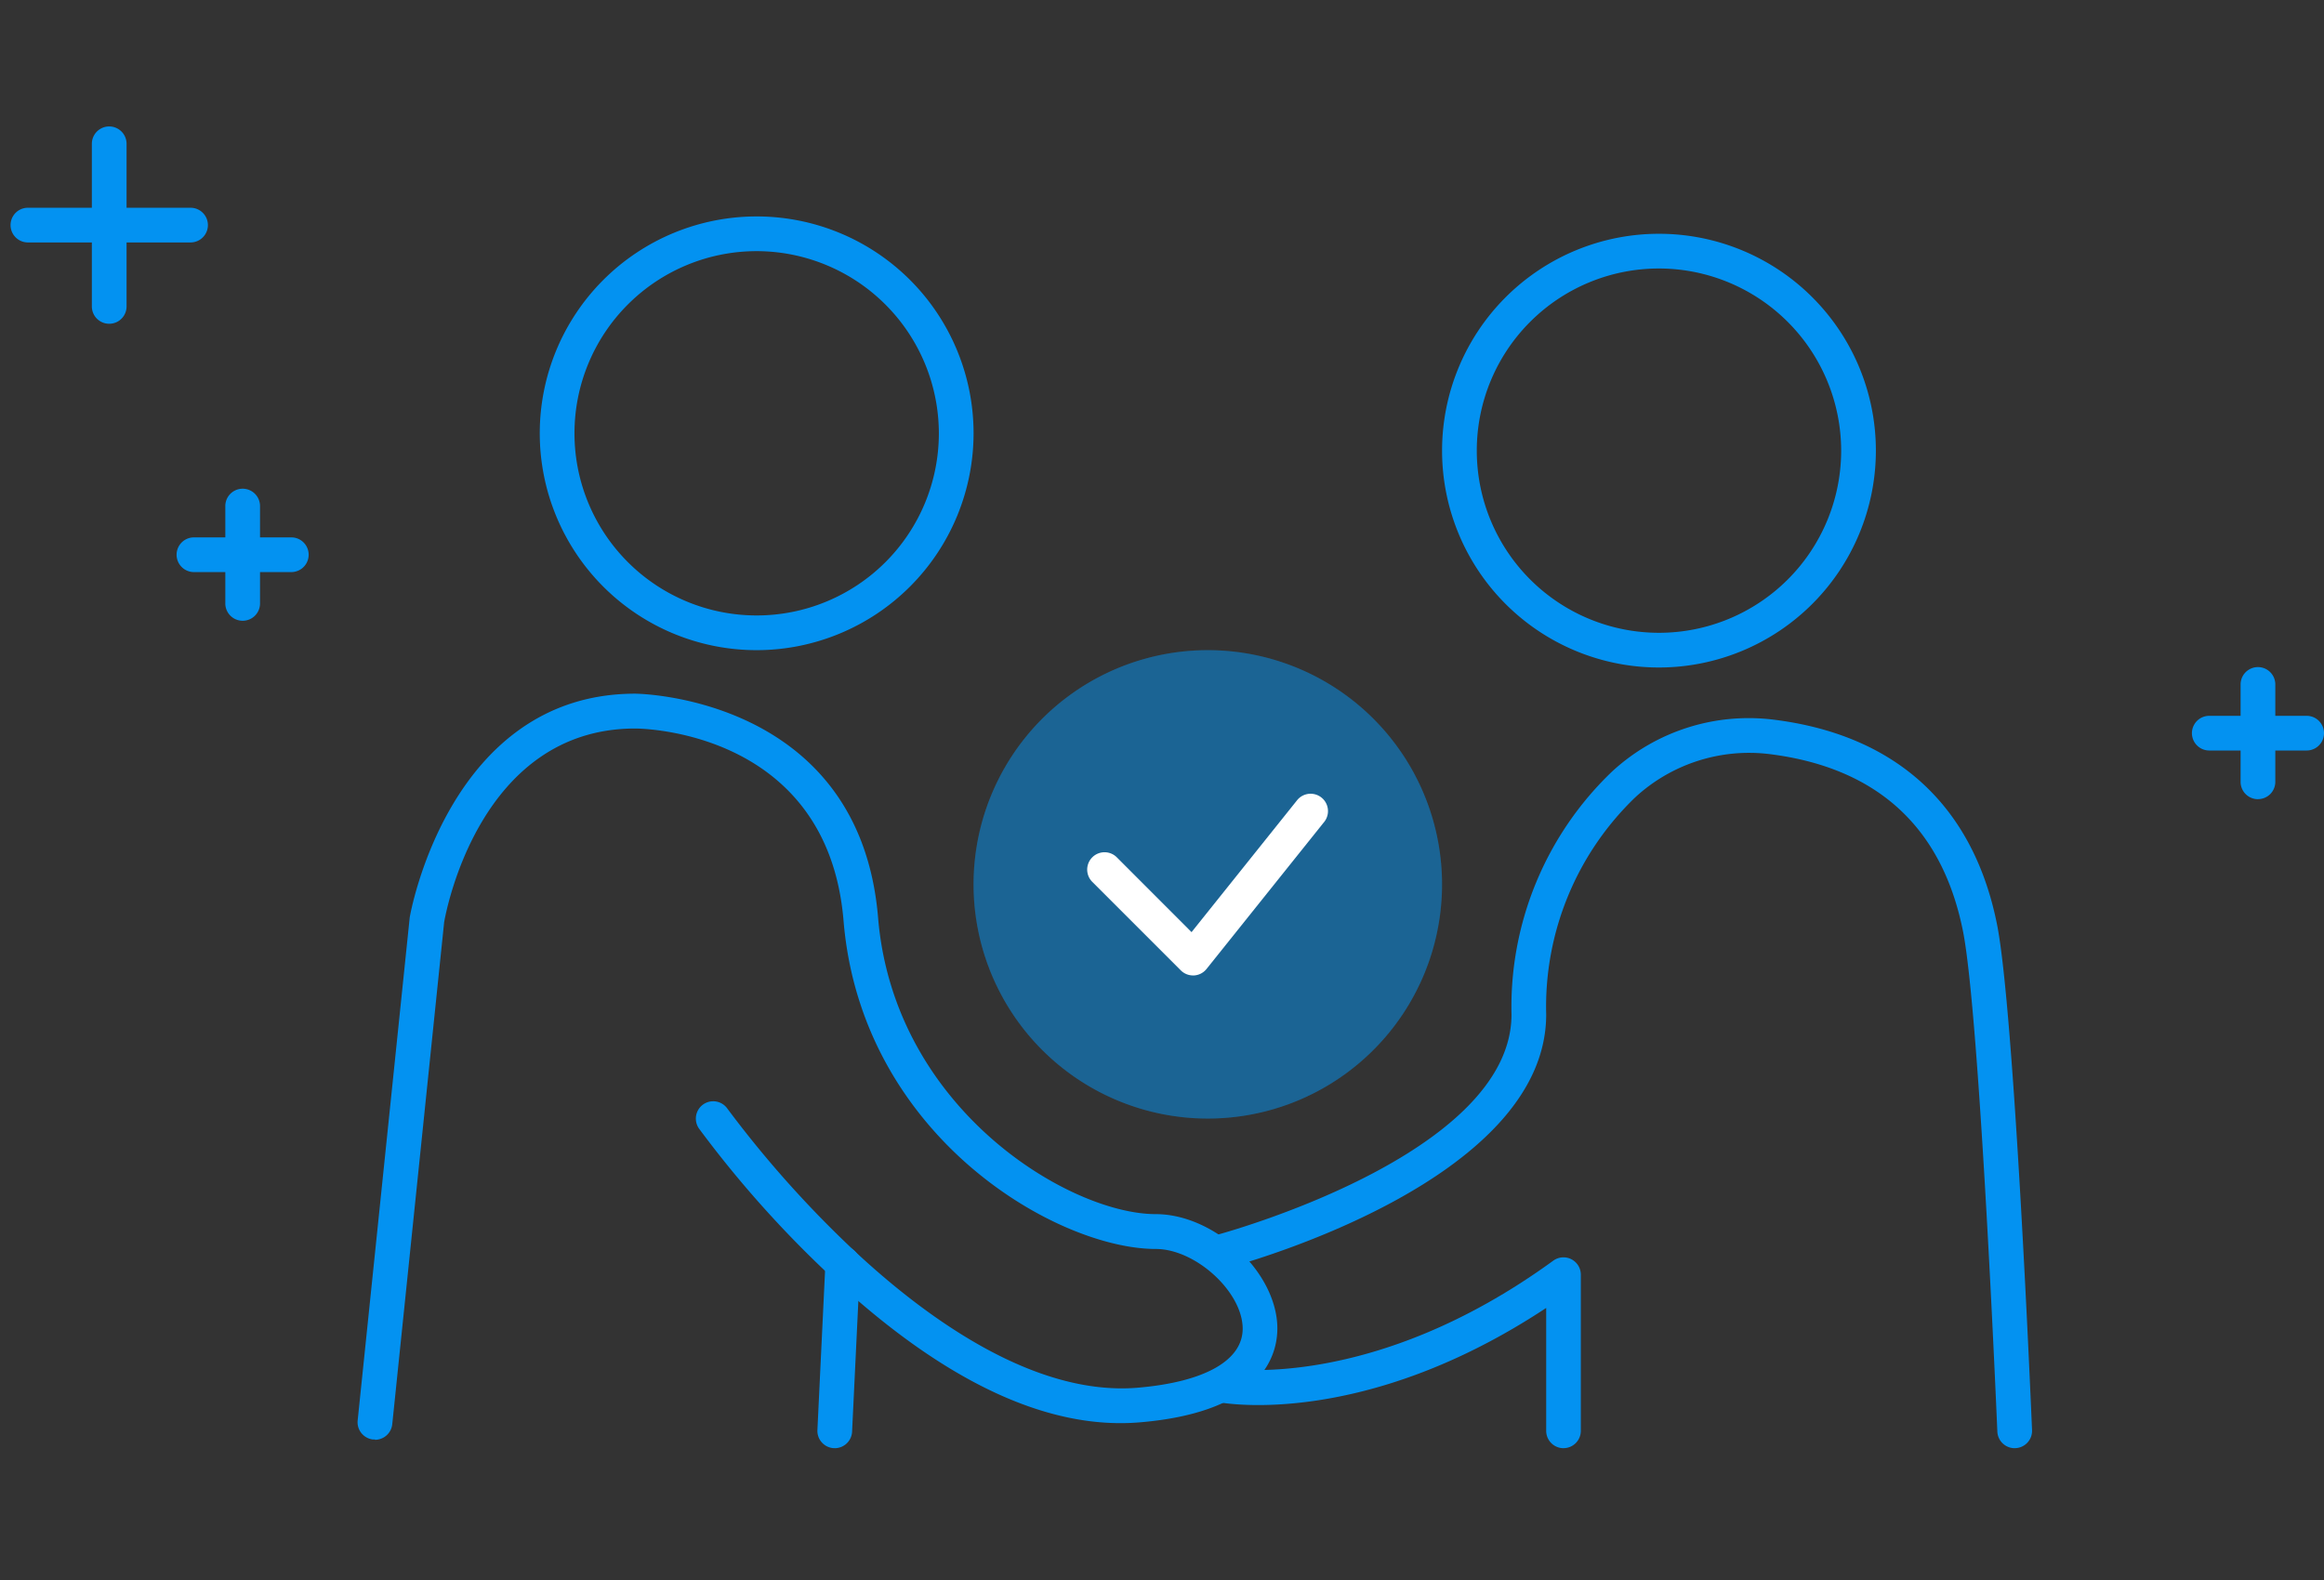
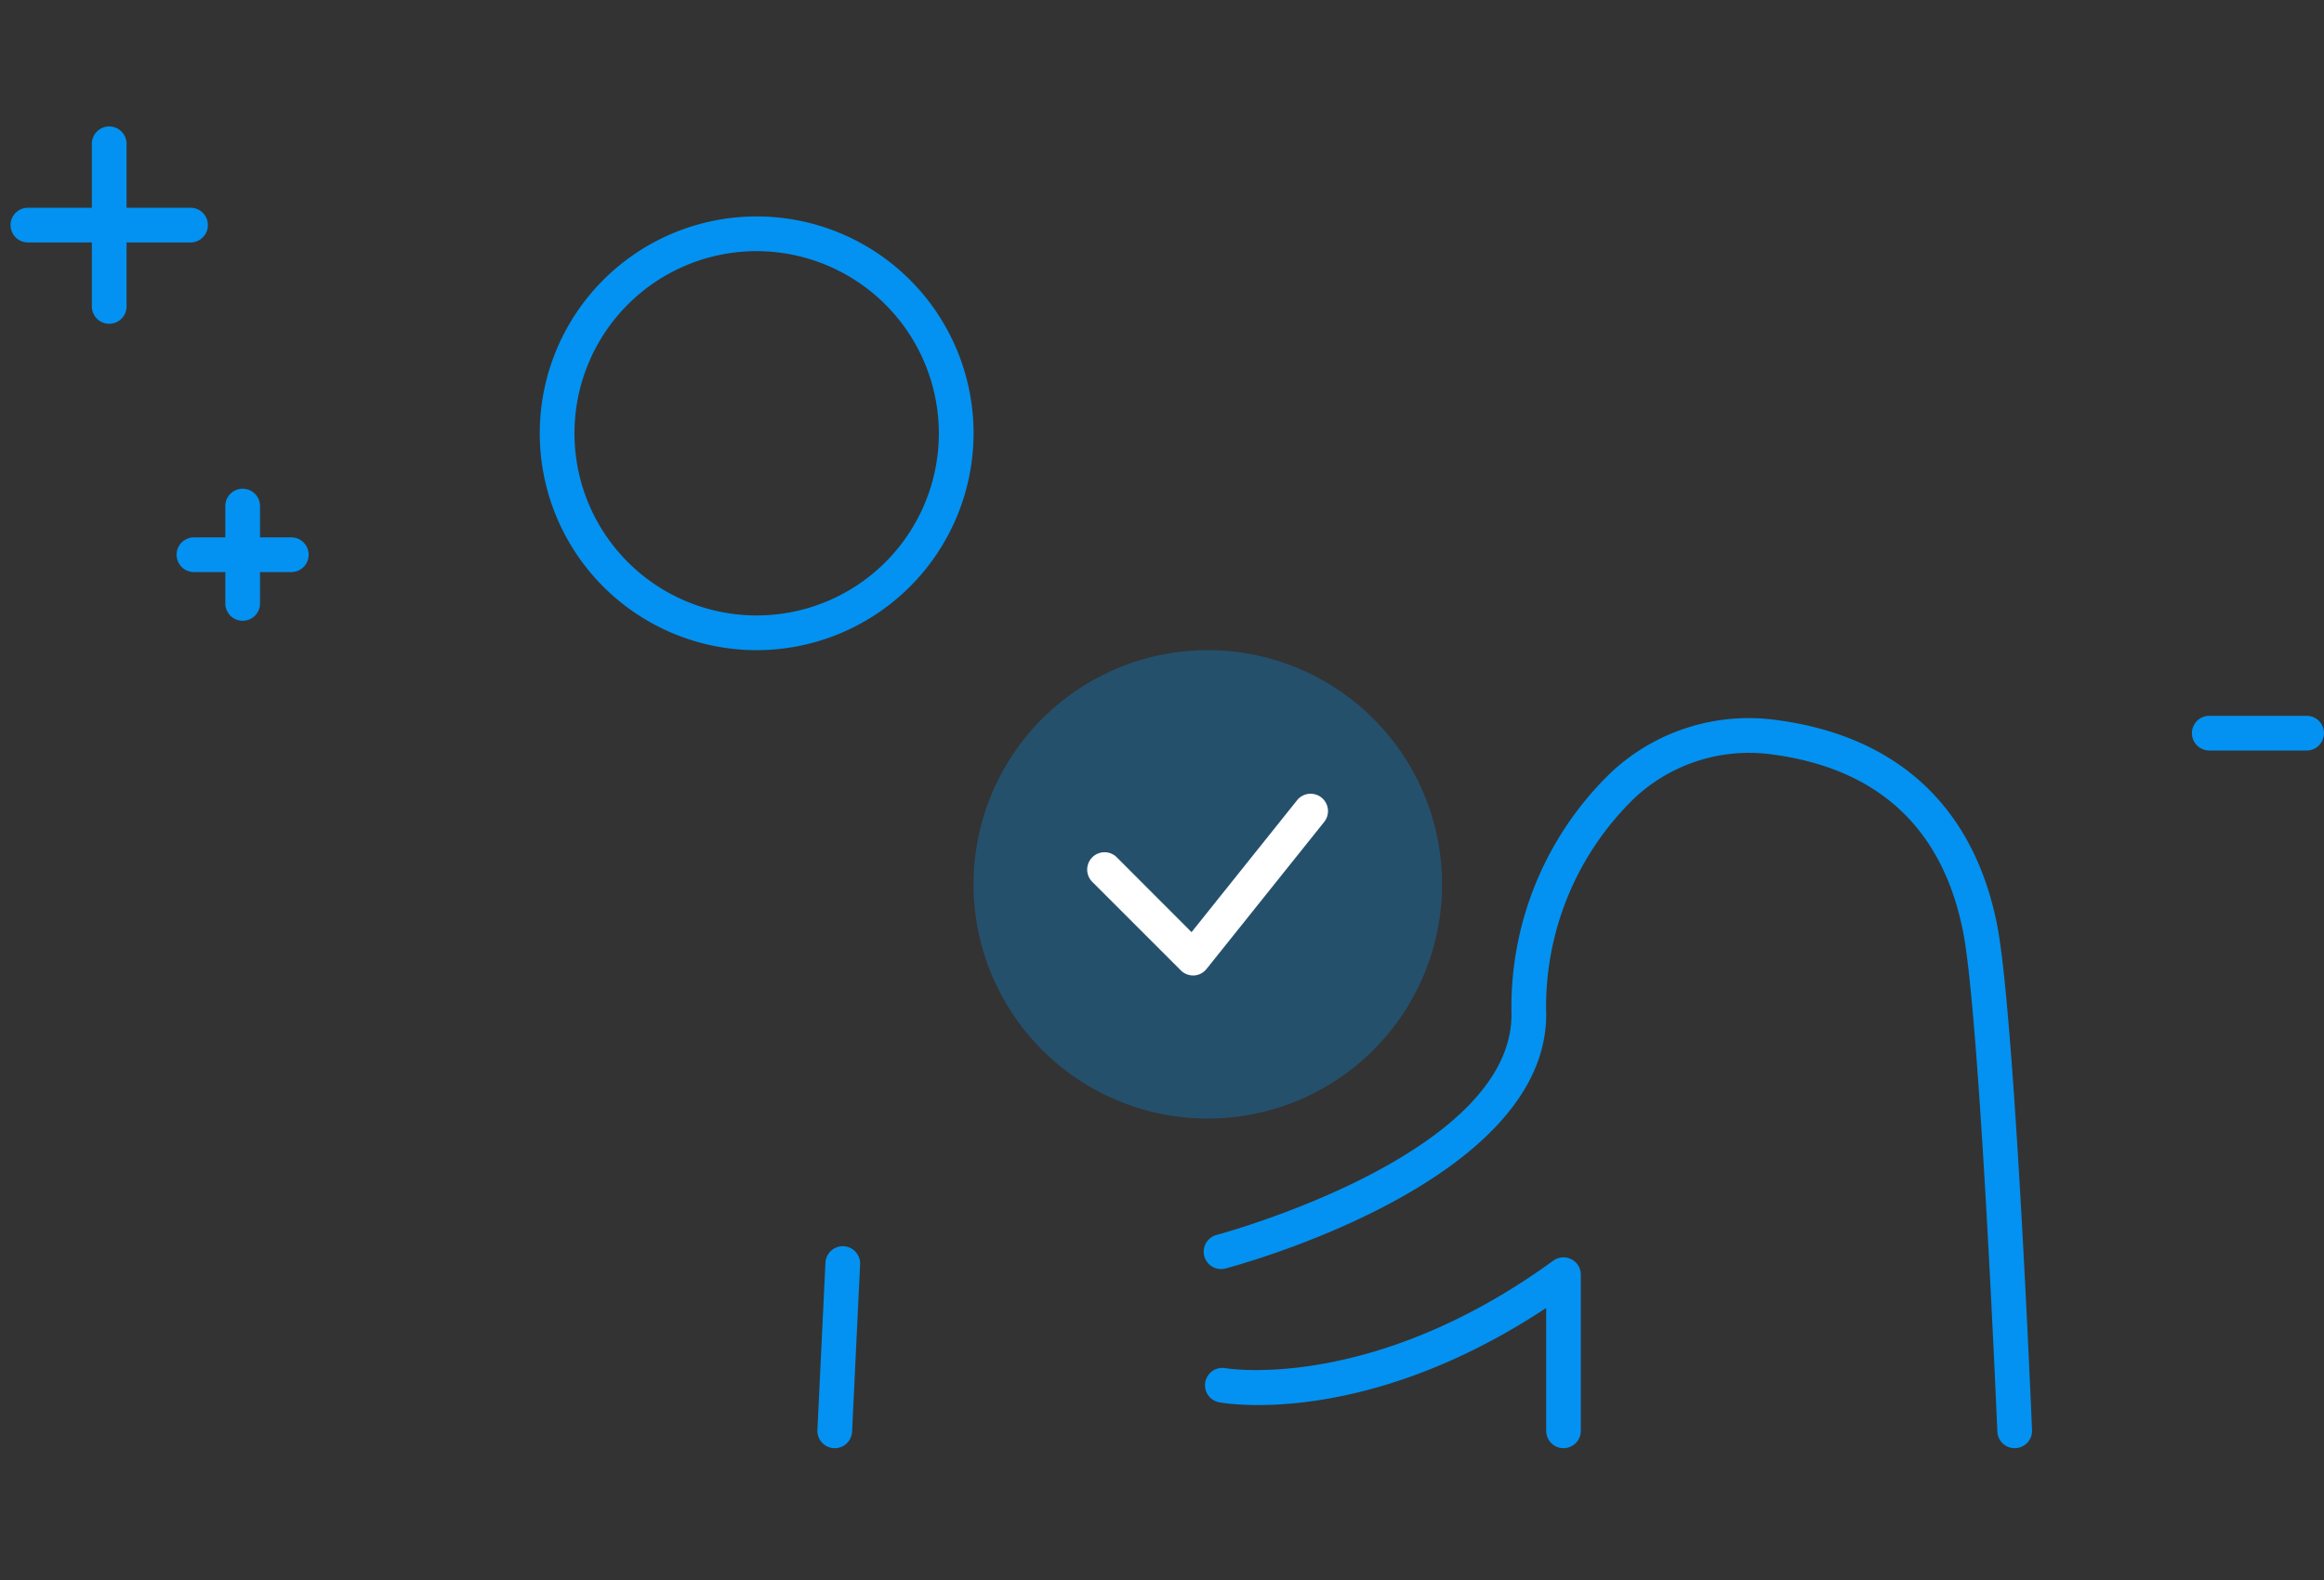
<svg xmlns="http://www.w3.org/2000/svg" width="110.262" height="75" viewBox="0 0 110.262 75">
  <rect x="0" y="0" width="110.262" height="75" fill="#333333" stroke="none" />
  <defs>
    <clipPath id="clip-path">
      <rect id="長方形_1264" data-name="長方形 1264" width="22.228" height="22.228" fill="none" />
    </clipPath>
  </defs>
  <g id="グループ_1862" data-name="グループ 1862" transform="translate(-1029 -7610)">
    <g id="グループ_1774" data-name="グループ 1774" transform="translate(-7799.5 428.688)">
-       <path id="パス_2701" data-name="パス 2701" d="M892.342,344.745a.822.822,0,0,1-.823-.823V339.3a.823.823,0,1,1,1.647,0v4.62a.822.822,0,0,1-.823.823" transform="translate(8043.286 6874.492)" fill="#0392f1" />
      <path id="パス_2702" data-name="パス 2702" d="M894.157,342.931h-4.62a.823.823,0,1,1,0-1.646h4.62a.823.823,0,1,1,0,1.646" transform="translate(8043.782 6873.996)" fill="#0392f1" />
      <path id="パス_2703" data-name="パス 2703" d="M768.51,316.676a.822.822,0,0,1-.823-.823v-7.717a.823.823,0,1,1,1.647,0v7.717a.822.822,0,0,1-.823.823" transform="translate(8065.171 6880)" fill="#0392f1" />
      <path id="パス_2704" data-name="パス 2704" d="M771.541,313.646h-7.717a.823.823,0,0,1,0-1.646h7.717a.823.823,0,0,1,0,1.646" transform="translate(8066 6879.171)" fill="#0392f1" />
      <path id="パス_2705" data-name="パス 2705" d="M776.2,334.46a.822.822,0,0,1-.823-.823v-4.62a.823.823,0,1,1,1.647,0v4.62a.822.822,0,0,1-.823.823" transform="translate(8063.813 6876.31)" fill="#0392f1" />
      <path id="パス_2706" data-name="パス 2706" d="M778.012,332.647h-4.619a.823.823,0,0,1,0-1.647h4.619a.823.823,0,0,1,0,1.647" transform="translate(8064.309 6875.813)" fill="#0392f1" />
      <path id="パス_2707" data-name="パス 2707" d="M803.791,333.082a10.291,10.291,0,1,1,10.291-10.291,10.3,10.3,0,0,1-10.291,10.291m0-18.935a8.644,8.644,0,1,0,8.644,8.644,8.654,8.654,0,0,0-8.644-8.644" transform="translate(8060.609 6879.083)" fill="#0392f1" />
-       <path id="パス_2708" data-name="パス 2708" d="M855.791,334.082a10.291,10.291,0,1,1,10.291-10.291,10.3,10.3,0,0,1-10.291,10.291m0-18.935a8.644,8.644,0,1,0,8.644,8.644,8.654,8.654,0,0,0-8.644-8.644" transform="translate(8051.419 6878.906)" fill="#0392f1" />
      <g id="グループ_1747" data-name="グループ 1747" transform="translate(8874.69 7212.165)" opacity="0.3">
        <g id="グループ_1746" data-name="グループ 1746" transform="translate(0 0)">
          <g id="グループ_1745" data-name="グループ 1745" clip-path="url(#clip-path)">
-             <path id="パス_2709" data-name="パス 2709" d="M840.728,348.614A11.114,11.114,0,1,1,829.614,337.5a11.114,11.114,0,0,1,11.114,11.114" transform="translate(-818.5 -337.5)" fill="#0392f1" />
-           </g>
+             </g>
        </g>
      </g>
      <g id="グループ_1750" data-name="グループ 1750" transform="translate(8874.69 7212.165)" opacity="0.3">
        <g id="グループ_1749" data-name="グループ 1749" transform="translate(0 0)">
          <g id="グループ_1748" data-name="グループ 1748" clip-path="url(#clip-path)">
            <path id="パス_2710" data-name="パス 2710" d="M840.728,348.614A11.114,11.114,0,1,1,829.614,337.5a11.114,11.114,0,0,1,11.114,11.114" transform="translate(-818.5 -337.5)" fill="#0392f1" />
          </g>
        </g>
      </g>
-       <path id="パス_2711" data-name="パス 2711" d="M783.824,375.4c-.028,0-.057,0-.086,0a.824.824,0,0,1-.734-.9l2.47-23.875c.025-.156,1.87-10.618,10.7-10.618.106,0,10.647.121,11.522,10.634.759,9.1,9.1,14.064,13.175,14.064,2.746,0,5.656,2.664,5.765,5.28.051,1.215-.483,4.094-6.519,4.6-4.341.368-9.186-1.892-14.415-6.7l-.243-.225a51.828,51.828,0,0,1-6.249-7,.823.823,0,1,1,1.339-.957,51.34,51.34,0,0,0,6.036,6.757l.232.216c3.352,3.081,8.349,6.655,13.164,6.269,3.249-.271,5.076-1.324,5.011-2.887-.072-1.73-2.266-3.7-4.12-3.7-4.717,0-13.964-5.349-14.815-15.574-.749-8.988-9.511-9.123-9.884-9.124-7.426,0-9,8.817-9.066,9.193l-2.462,23.823a.824.824,0,0,1-.818.738" transform="translate(8062.465 6874.223)" fill="#0392f1" />
      <path id="パス_2712" data-name="パス 2712" d="M810.324,381.442h-.04a.823.823,0,0,1-.783-.862l.381-7.937a.823.823,0,1,1,1.645.078l-.381,7.938a.823.823,0,0,1-.822.784" transform="translate(8057.781 6868.592)" fill="#0392f1" />
      <path id="パス_2713" data-name="パス 2713" d="M870.239,376.062a.823.823,0,0,1-.822-.789c-.008-.2-.83-19.741-1.631-23.748-.988-4.936-4.074-7.763-9.174-8.4a7.962,7.962,0,0,0-6.385,2.061,13.785,13.785,0,0,0-4.215,10.295c0,7.952-14.6,11.89-15.216,12.053a.823.823,0,1,1-.42-1.592c.14-.037,13.99-3.771,13.99-10.461a15.449,15.449,0,0,1,4.772-11.53,9.556,9.556,0,0,1,7.679-2.459c5.8.724,9.458,4.083,10.584,9.711.827,4.131,1.628,23.193,1.662,24a.822.822,0,0,1-.788.857h-.035" transform="translate(8053.847 6873.973)" fill="#0392f1" />
      <path id="パス_2714" data-name="パス 2714" d="M848.845,381.556a.823.823,0,0,1-.823-.823V374.9c-8.61,5.692-15.239,4.532-15.533,4.475a.823.823,0,0,1,.3-1.618c.118.021,6.98,1.149,15.569-5.1a.823.823,0,0,1,1.307.666v7.409a.823.823,0,0,1-.823.823" transform="translate(8053.837 6868.479)" fill="#0392f1" />
      <path id="パス_2715" data-name="パス 2715" d="M830.072,354.394a.819.819,0,0,1-.582-.241l-4.2-4.2a.823.823,0,0,1,1.164-1.164L830,352.339l5.024-6.28a.824.824,0,0,1,1.286,1.029l-5.6,7a.823.823,0,0,1-.6.307l-.046,0" transform="translate(8055.033 6873.207)" fill="#fff" />
    </g>
    <rect id="長方形_1330" data-name="長方形 1330" width="110" height="75" transform="translate(1029 7610)" fill="none" />
  </g>
</svg>